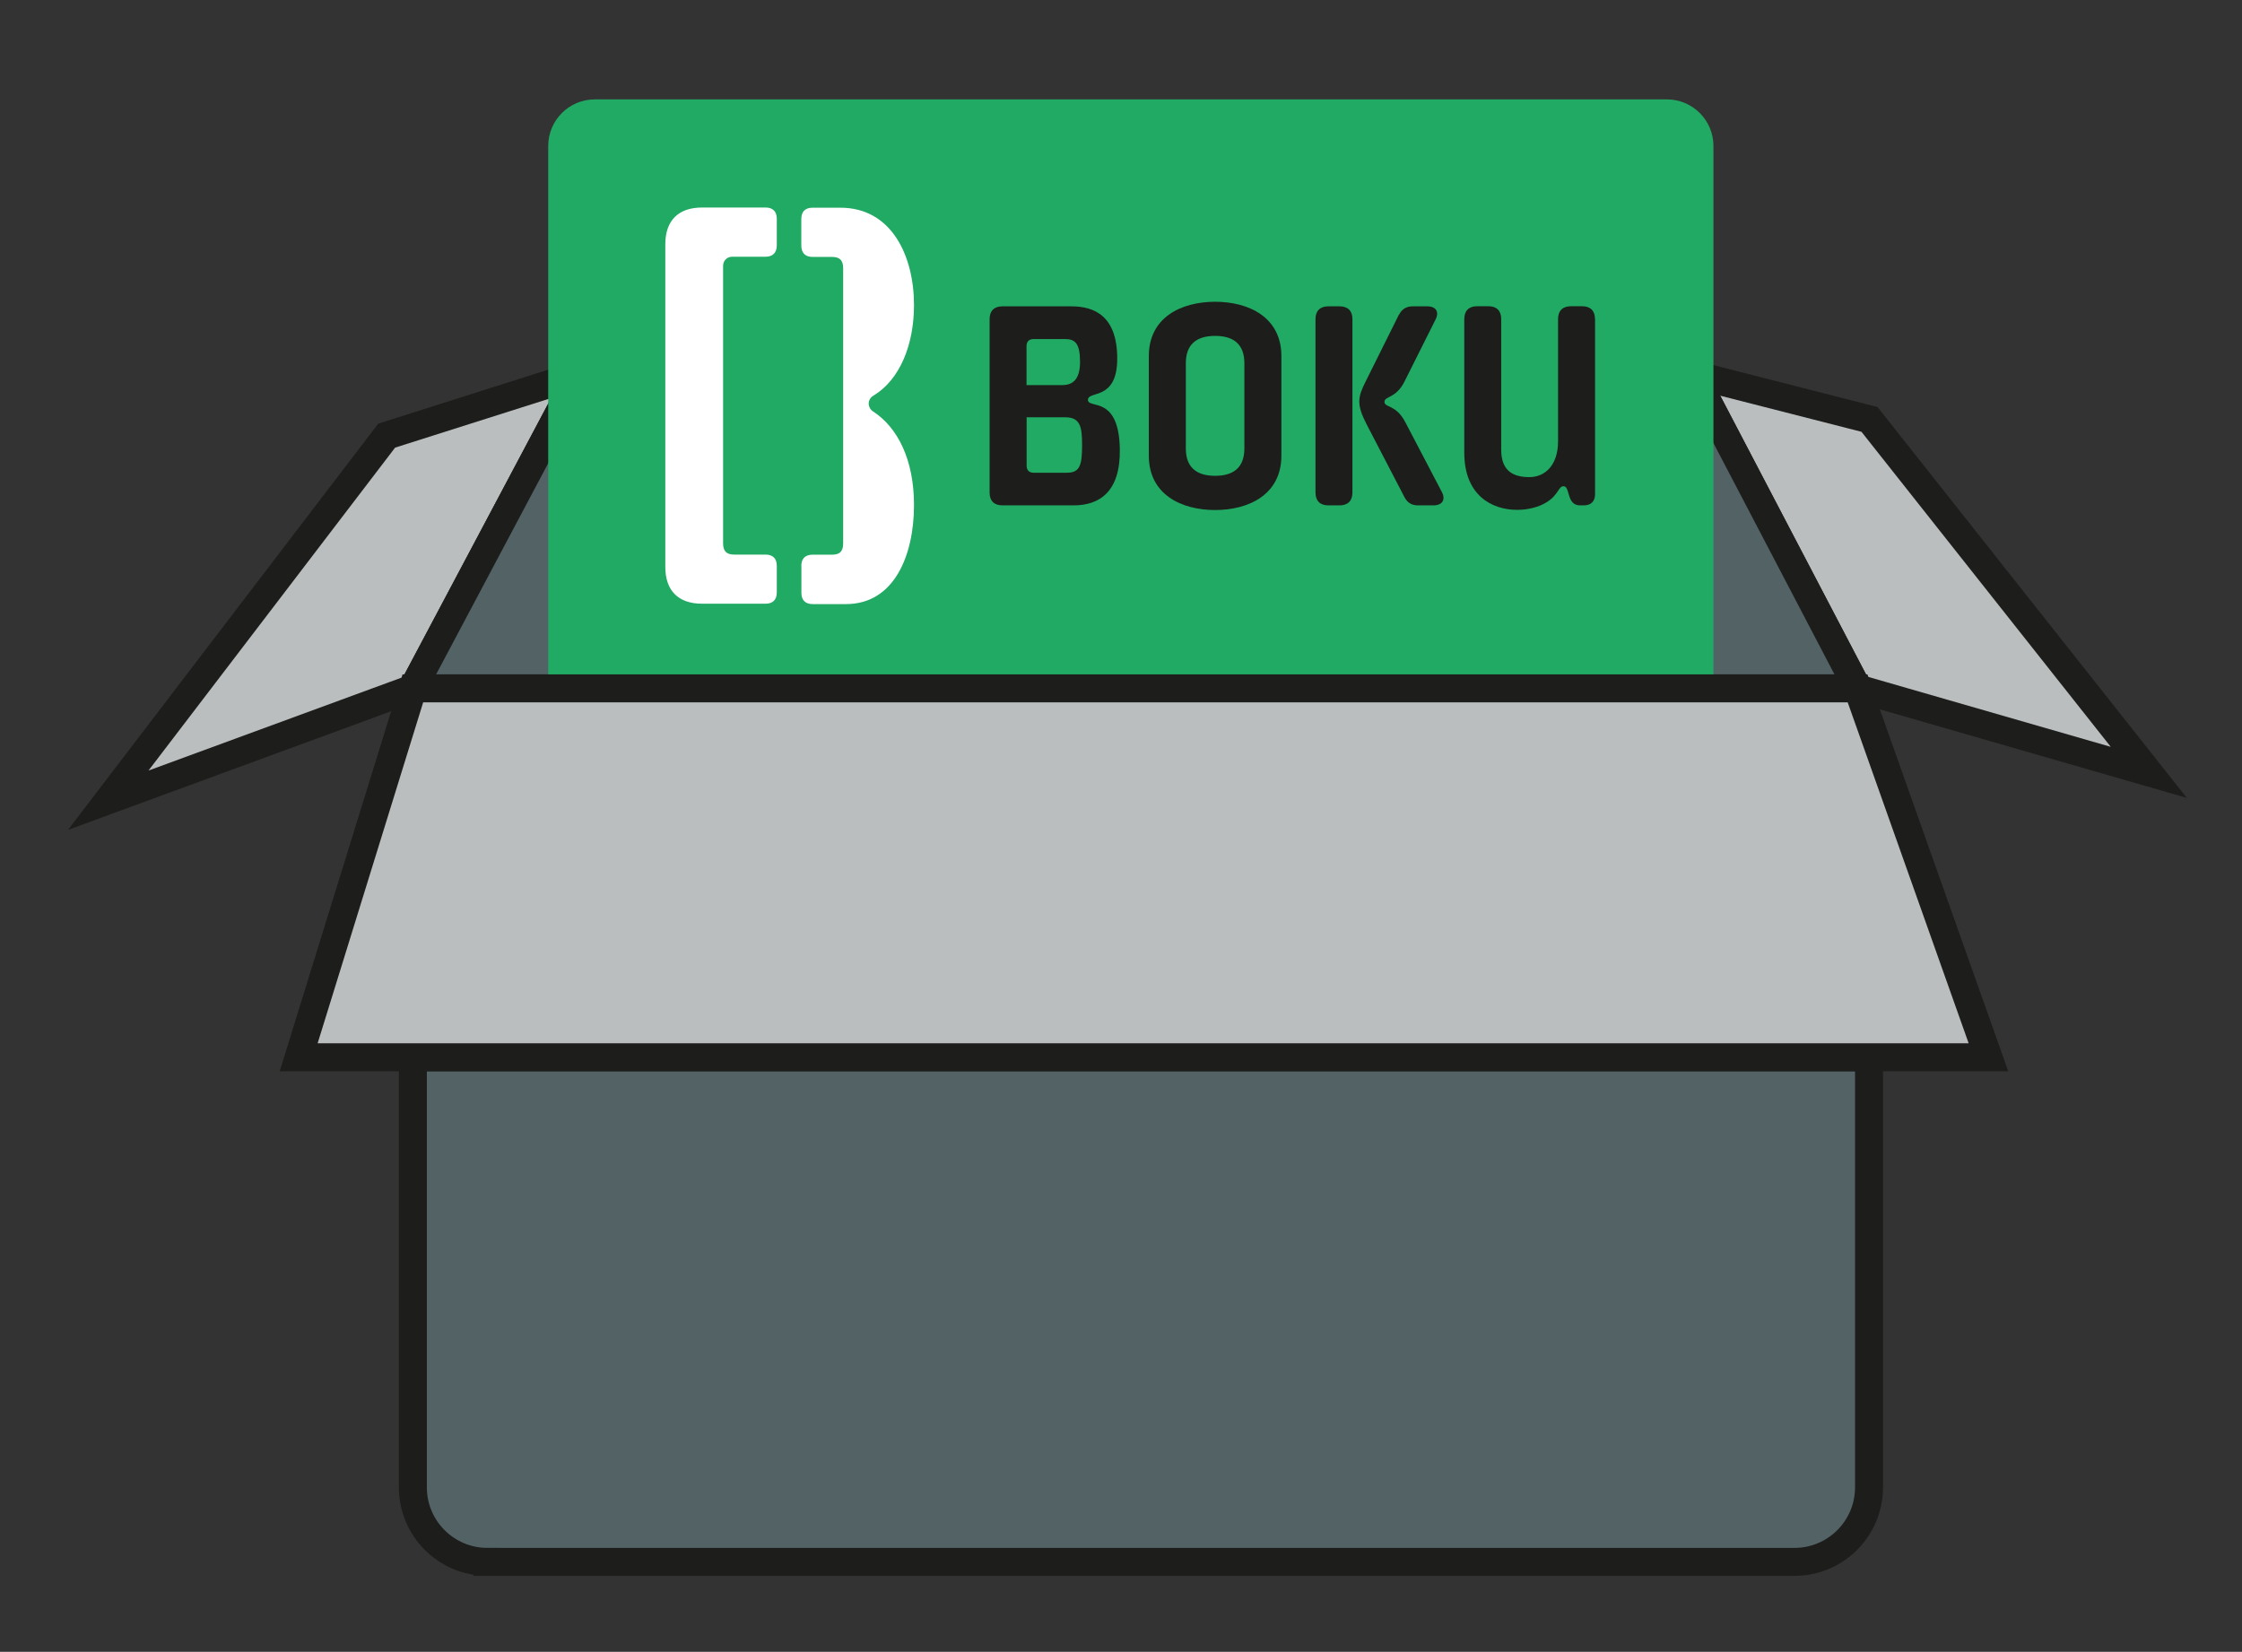
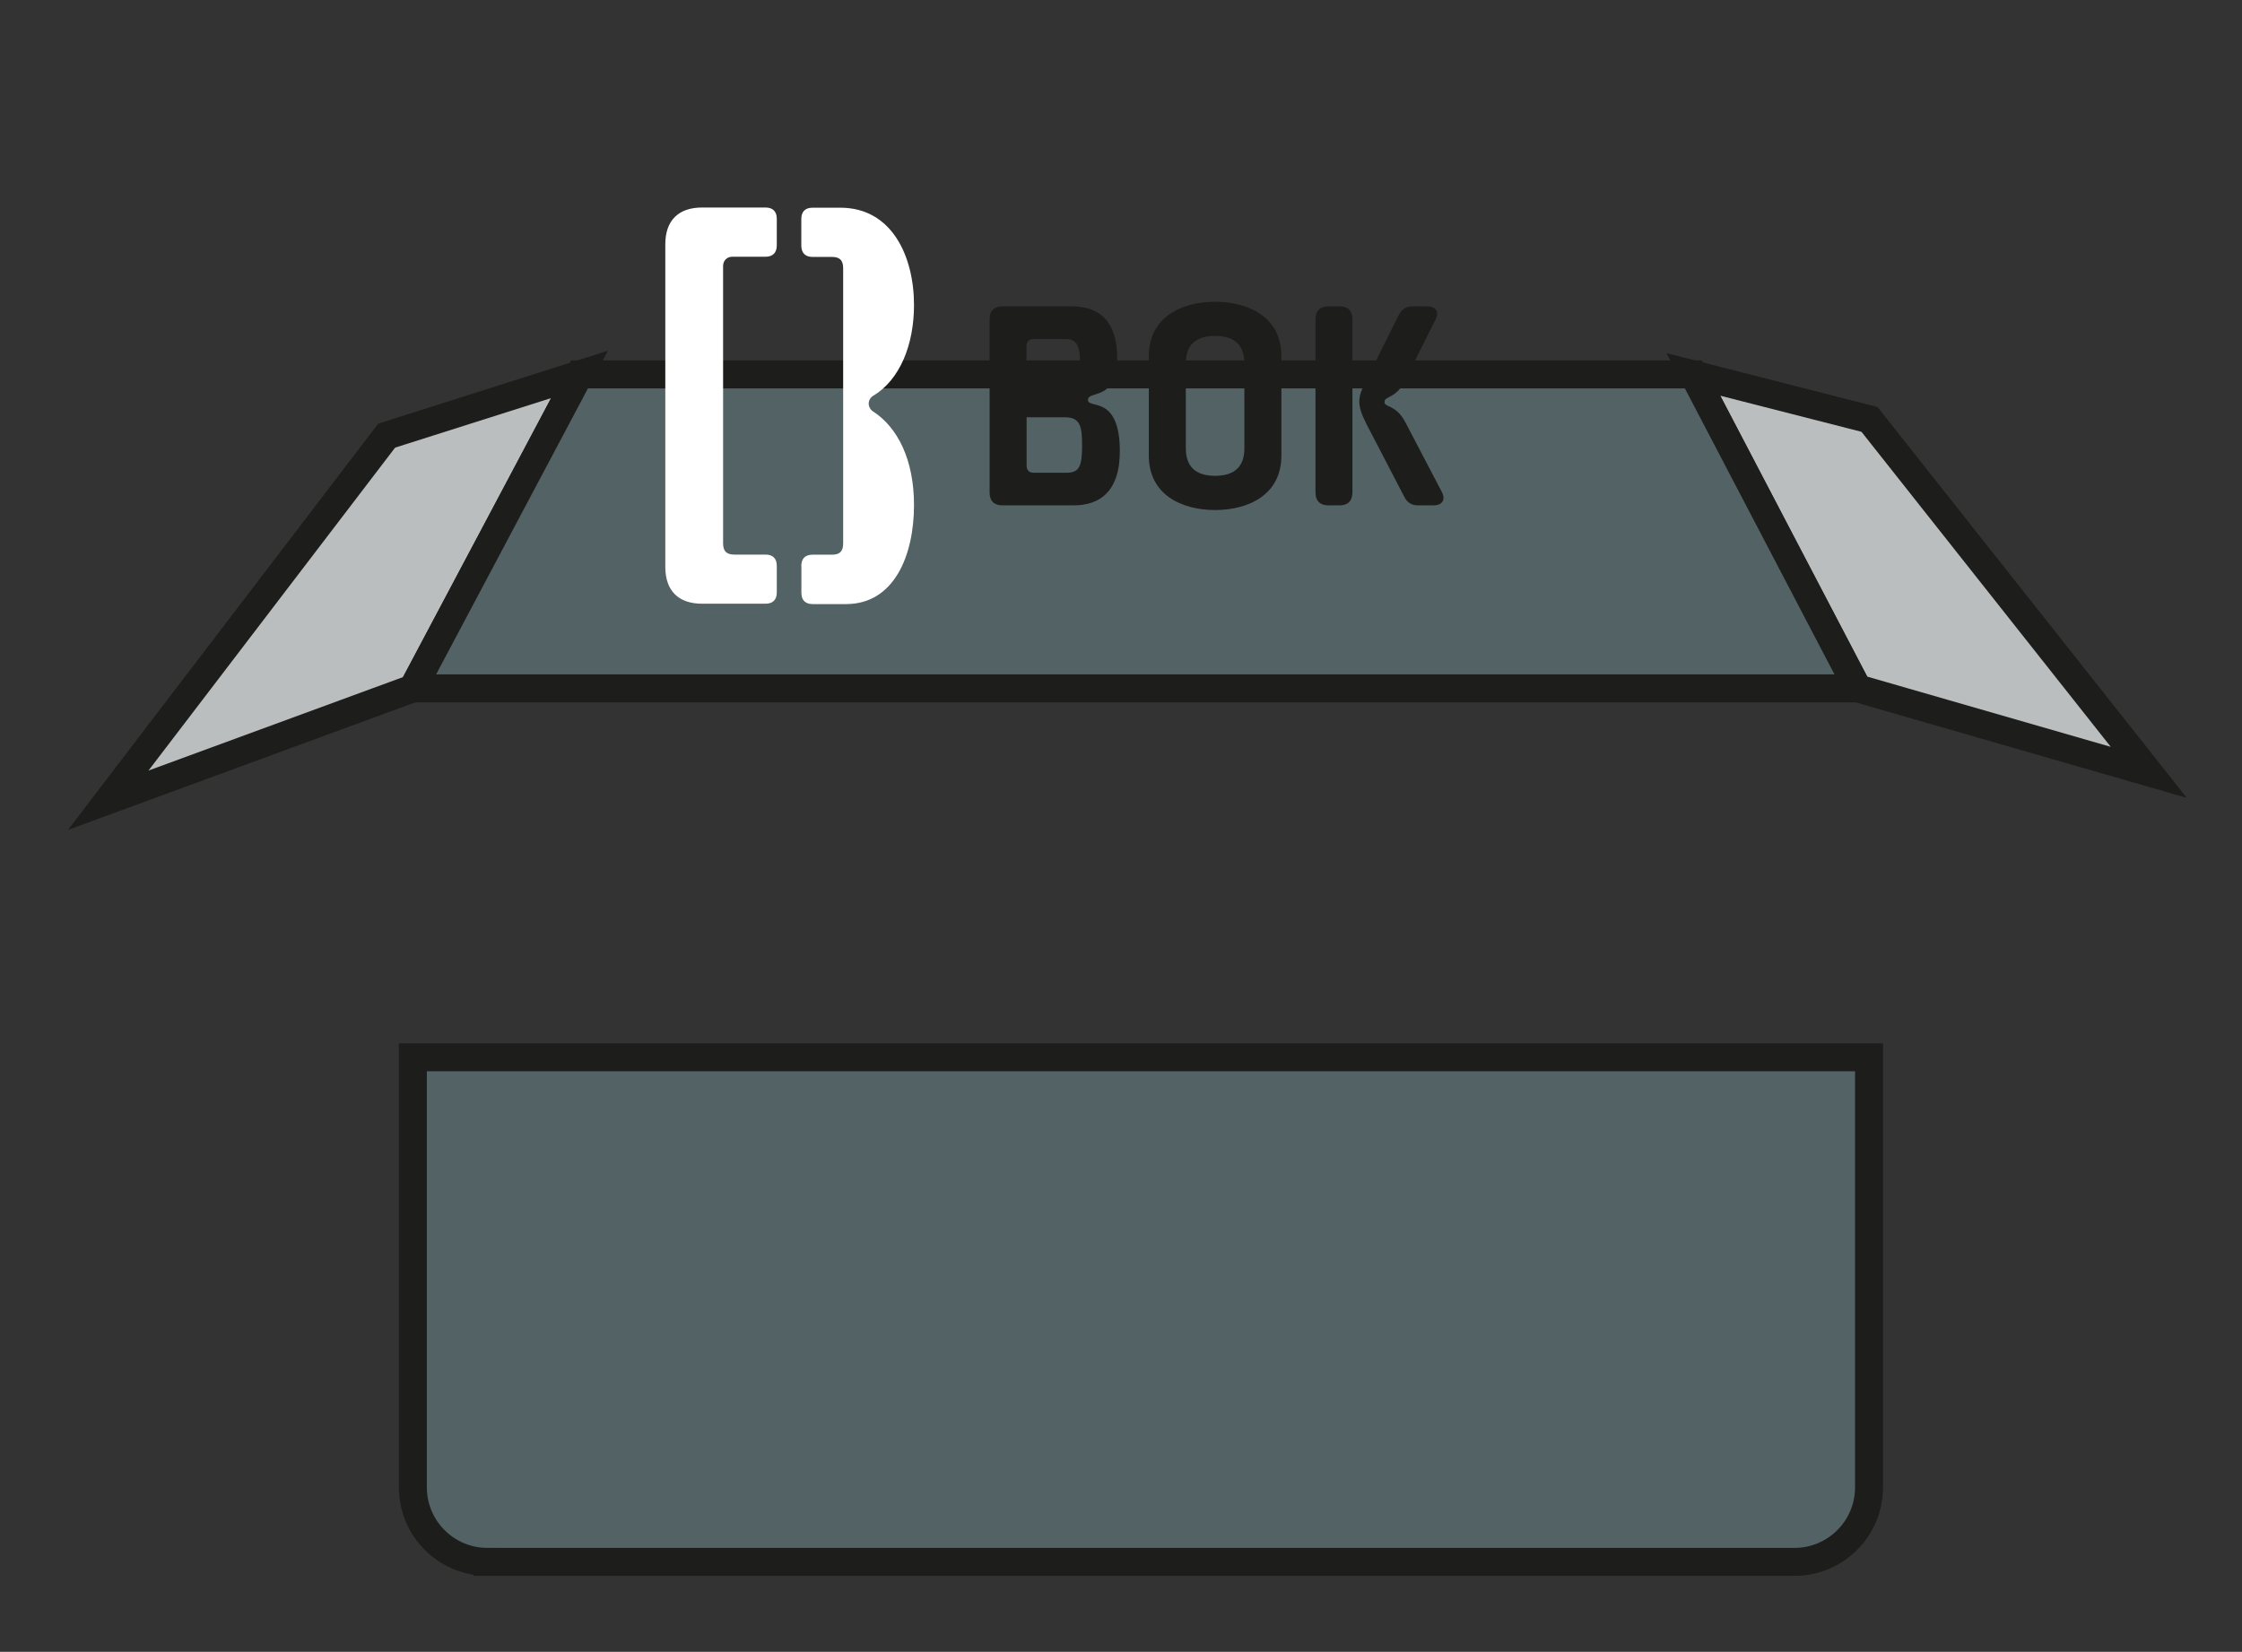
<svg xmlns="http://www.w3.org/2000/svg" id="a" viewBox="0 0 240.51 177.19">
  <rect x="0" y="0" width="240.51" height="177.19" fill="#333333" stroke="none" />
  <polygon points="11.61 85.84 41.48 46.73 62.17 40.16 44.29 73.84 11.61 85.84" fill="#babebf" stroke="#1d1d1b" stroke-miterlimit="10" stroke-width="3" />
  <polygon points="230.51 82.85 200.55 44.99 181.65 40.16 199.27 73.84 230.51 82.85" fill="#babebf" stroke="#1d1d1b" stroke-miterlimit="10" stroke-width="3" />
  <polygon points="44.29 73.84 199.27 73.84 181.65 40.16 62.17 40.16 44.29 73.84" fill="#526265" stroke="#1d1d1b" stroke-miterlimit="10" stroke-width="3" />
-   <path d="M63.81,10.66h115c2.76,0,5,2.24,5,5v58H58.81V15.66c0-2.76,2.24-5,5-5Z" fill="#20aa63" />
  <path d="M110.89,50.71h3.54c1.37,0,1.65-.73,1.65-2.9,0-1.98-.15-3.05-1.83-3.05h-4.12v5.19c0,.49.27.76.76.76M113.94,41.31c1.37,0,1.92-.88,1.92-2.5,0-2.01-.55-2.44-1.62-2.44h-3.36c-.49,0-.76.27-.76.76v4.18h3.81ZM107.53,32.86h7.41c2.47,0,4.91,1.04,4.91,5.61s-3.14,3.39-3.14,4.42,3.33-.58,3.42,5.31c.06,4.58-2.2,6.01-4.97,6.01h-7.63c-.89,0-1.37-.49-1.37-1.37v-18.61c0-.88.49-1.37,1.37-1.37" fill="#1d1d1b" />
  <path d="M130.35,51.04c2.07,0,3.14-.98,3.14-2.93v-9.15c0-1.95-1.07-2.93-3.14-2.93s-3.14.98-3.14,2.93v9.15c0,1.95,1.07,2.93,3.14,2.93M130.35,54.71c-3.6,0-7.11-1.65-7.11-5.83v-10.68c0-4.18,3.51-5.83,7.11-5.83s7.11,1.65,7.11,5.83v10.68c0,4.18-3.51,5.83-7.11,5.83" fill="#1d1d1b" />
  <path d="M150.09,33.75c.31-.61.79-.89,1.46-.89h1.56c.95,0,1.31.61.88,1.43l-3.33,6.65c-.92,1.83-2.14,1.53-2.14,2.17s1.22.24,2.23,2.17l3.91,7.47c.46.85.06,1.46-.89,1.46h-1.68c-.67,0-1.13-.31-1.43-.89l-4.06-7.81c-1.1-2.14-.95-2.9-.09-4.61l3.57-7.17ZM142.49,32.86h1.22c.89,0,1.37.49,1.37,1.37v18.61c0,.88-.49,1.37-1.37,1.37h-1.22c-.88,0-1.37-.49-1.37-1.37v-18.61c0-.88.49-1.37,1.37-1.37" fill="#1d1d1b" />
-   <path d="M171.11,34.23v18.76c0,.79-.43,1.22-1.22,1.22h-.4c-.67,0-.98-.43-1.16-1.04-.21-.73-.3-1.01-.61-1.01-.55,0-.52.92-1.8,1.71-.82.52-1.98.82-3.17.82-2.72,0-5.67-1.56-5.67-6.13v-14.34c0-.88.49-1.37,1.37-1.37h1.22c.89,0,1.37.49,1.37,1.37v14.03c0,2.29,1.31,2.93,3.02,2.93s3.08-1.31,3.08-3.84v-13.12c0-.88.49-1.37,1.37-1.37h1.22c.88,0,1.37.49,1.37,1.37" fill="#1d1d1b" />
  <path d="M85.96,60.71c0-.79.42-1.21,1.21-1.21h2.07c.79,0,1.21-.3,1.21-1.21v-29.52c0-.91-.43-1.21-1.21-1.21h-2.07c-.79,0-1.21-.43-1.21-1.22v-2.85c0-.79.42-1.21,1.21-1.21h2.98c5.53,0,7.9,5.22,7.9,10.45,0,4.25-1.52,8.02-4.37,9.72-.3.18-.49.49-.49.85,0,.3.18.67.49.85,2.61,1.7,4.37,5.16,4.37,10.02,0,5.41-2.13,10.63-7.29,10.63h-3.58c-.79,0-1.21-.42-1.21-1.21v-2.85ZM77.57,28.52v29.76c0,.91.43,1.21,1.21,1.21h3.34c.79,0,1.21.42,1.21,1.21v2.85c0,.79-.43,1.21-1.21,1.21h-6.8c-2.55,0-3.95-1.4-3.95-3.95V26.21c0-2.55,1.4-3.95,3.95-3.95h6.8c.79,0,1.21.43,1.21,1.21v2.85c0,.79-.43,1.22-1.21,1.22h-3.58c-.55,0-.97.43-.97.97" fill="#fff" />
  <path d="M52.29,167.54h140.21c4.42,0,8-3.58,8-8v-46.13H44.29v46.13c0,4.42,3.58,8,8,8Z" fill="#526265" stroke="#1d1d1b" stroke-miterlimit="10" stroke-width="3" />
-   <polygon points="44.29 73.84 199.27 73.84 213.31 113.41 44.29 113.41 32.04 113.41 44.29 73.84" fill="#babebf" stroke="#1d1d1b" stroke-miterlimit="10" stroke-width="3" />
</svg>